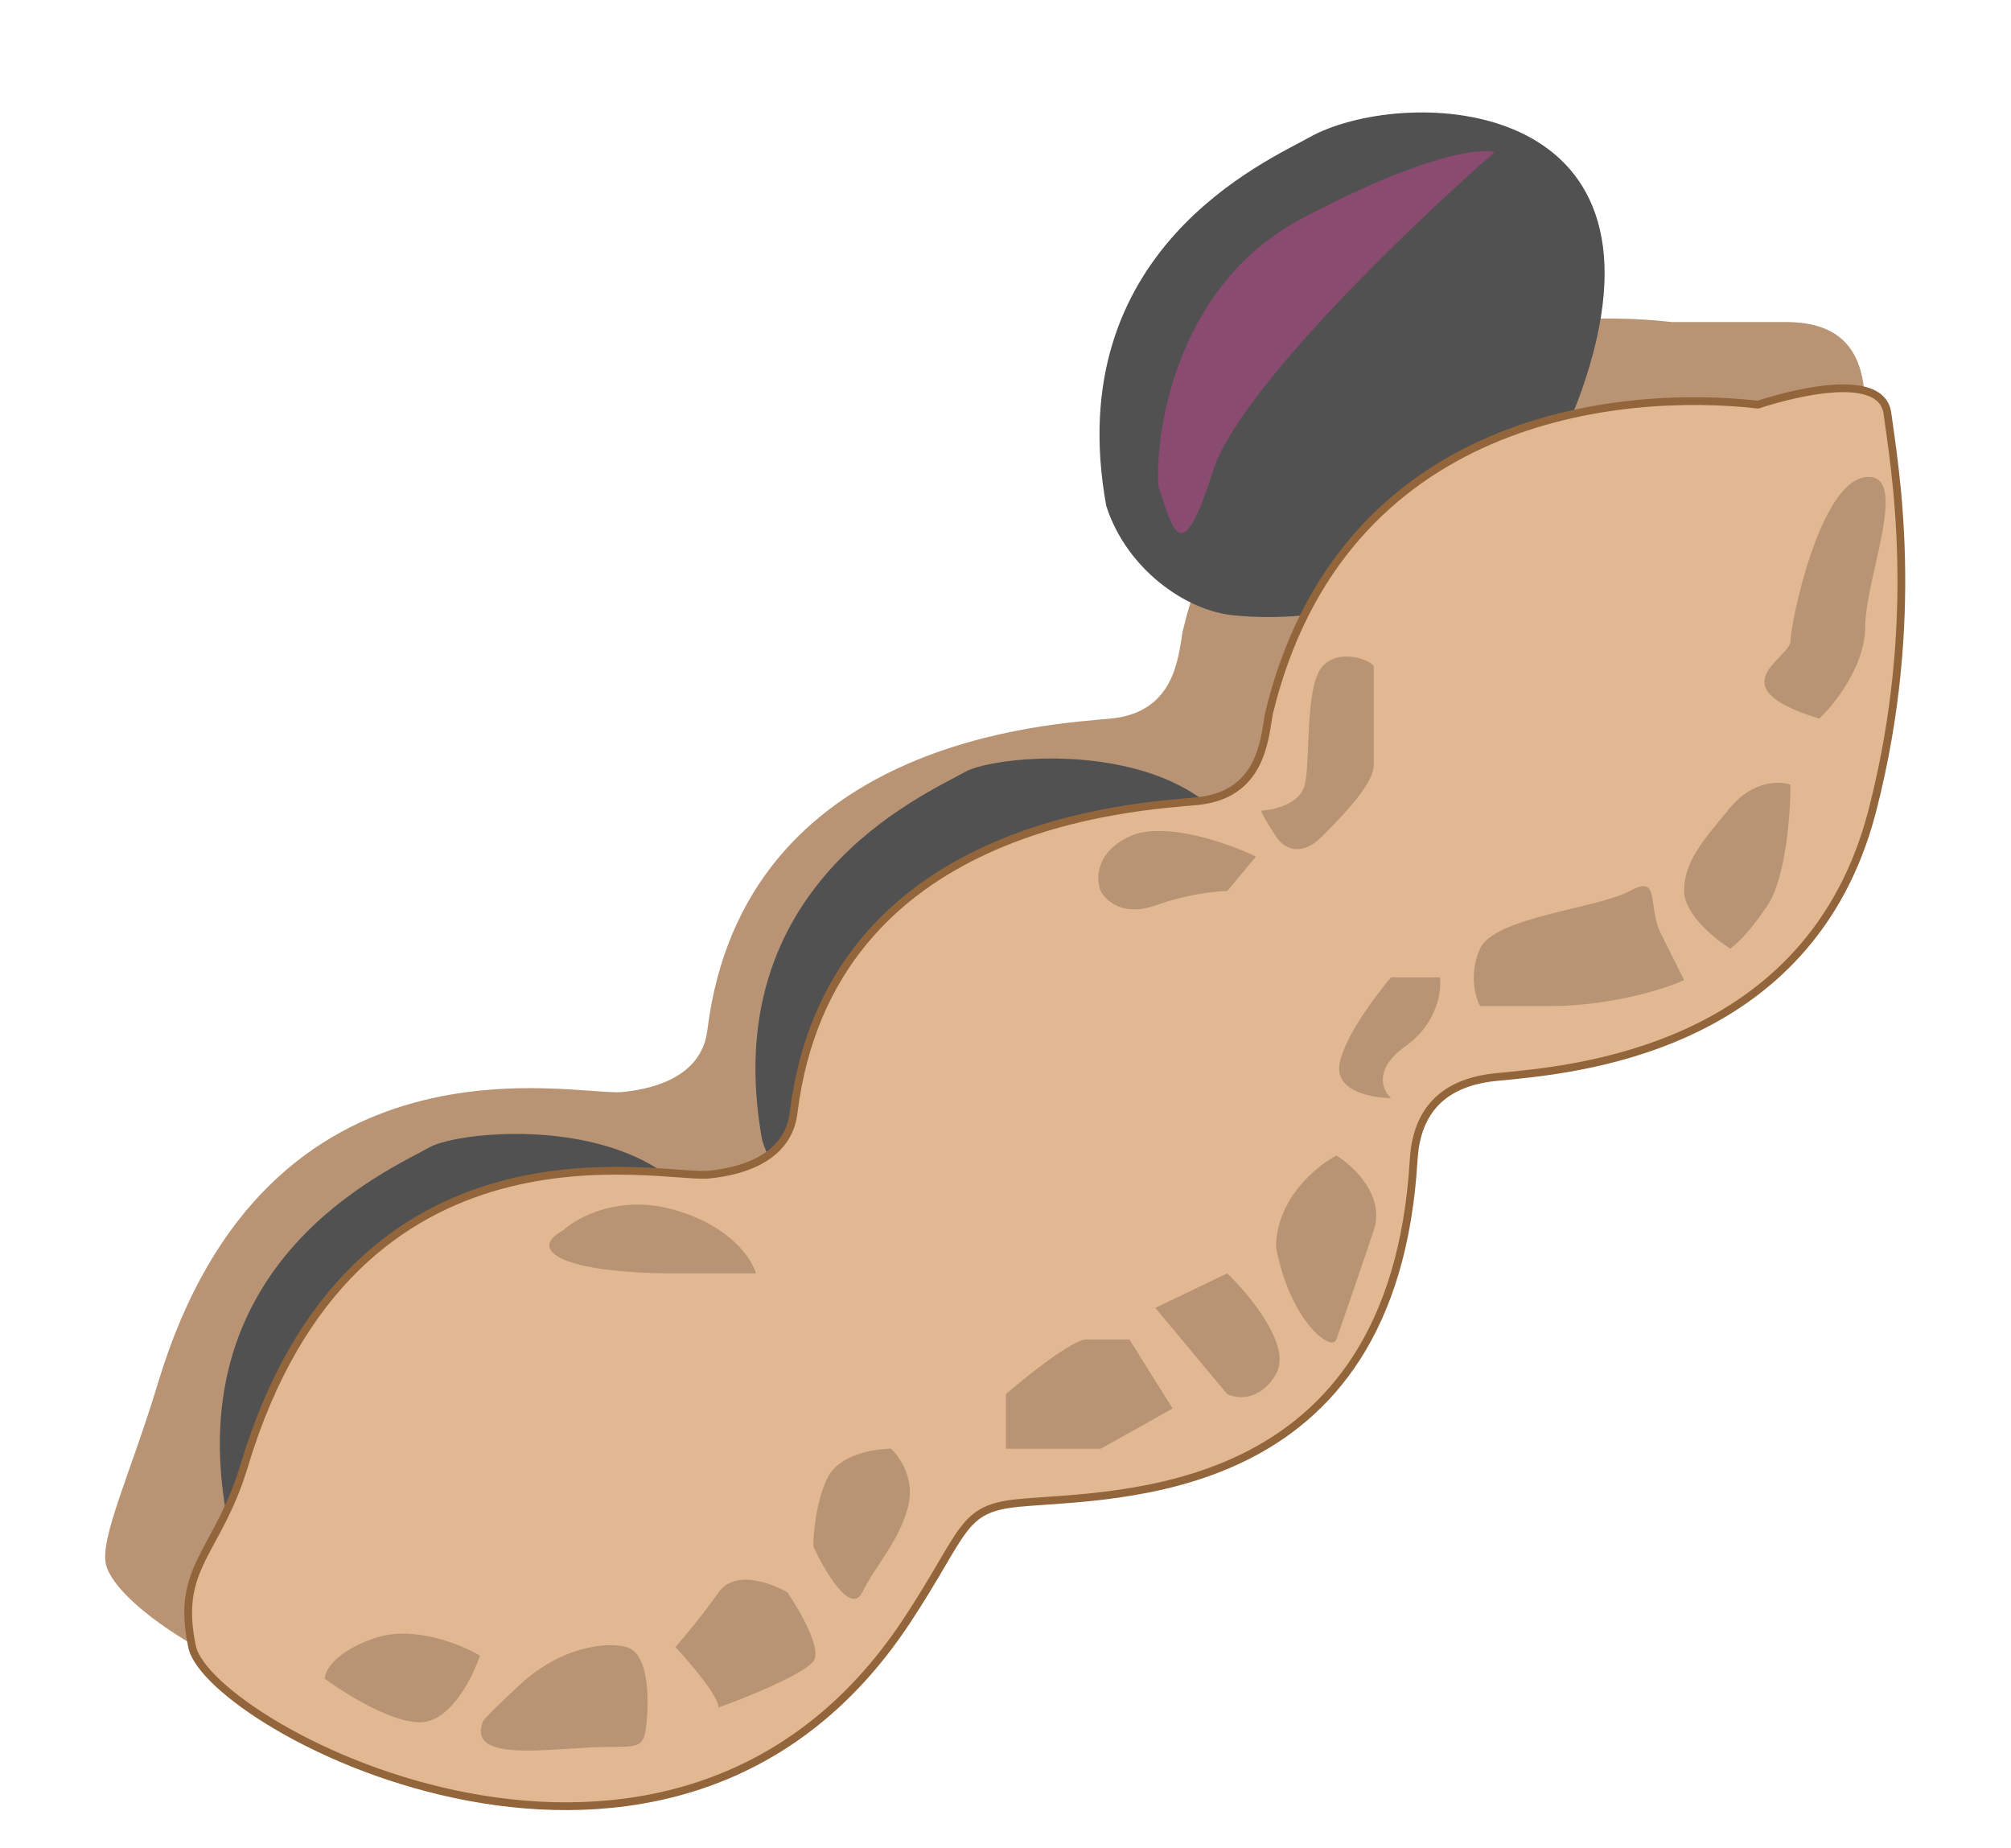
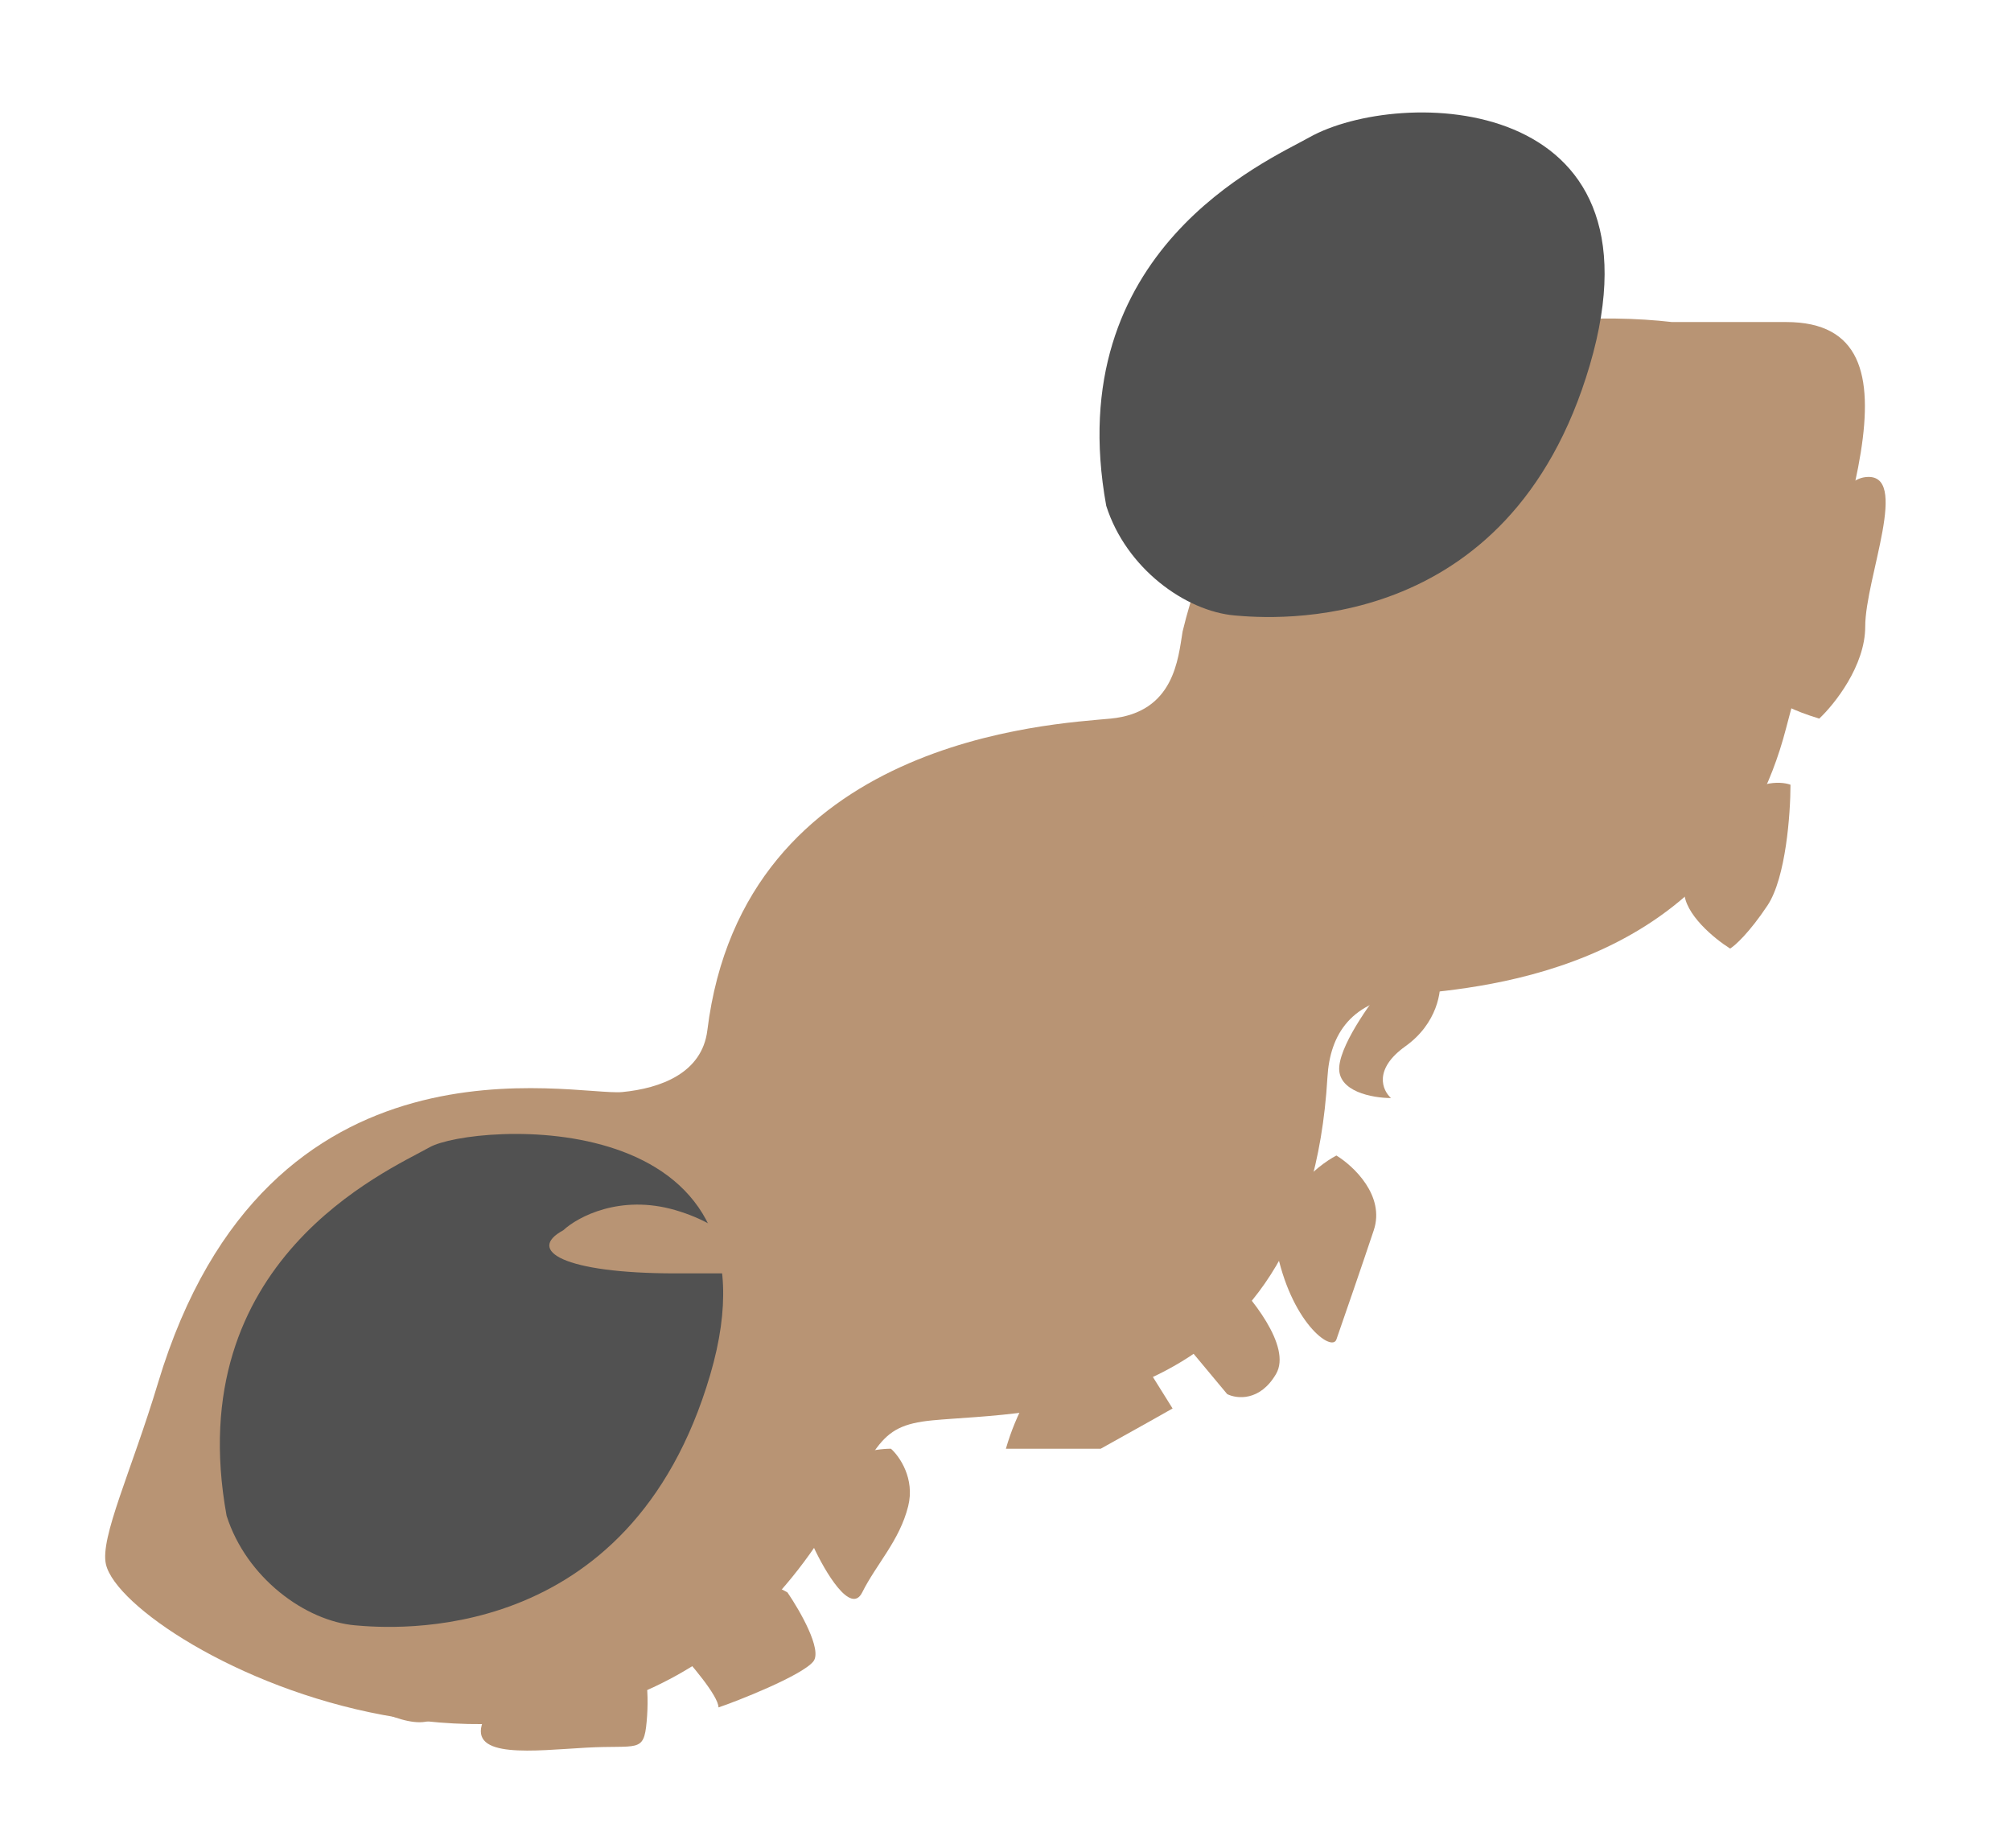
<svg xmlns="http://www.w3.org/2000/svg" width="259" height="238" viewBox="0 0 259 238" fill="none">
  <path d="M152.311 81.308C161.658 42.529 197.9 39.482 215.326 41.469L230.036 41.469C249.245 41.469 236.455 68.9 230.036 93.76C222.012 124.837 191.211 127.127 181.649 128.052C174 128.792 171.288 133.186 170.963 138.727C168.356 183.052 132.379 181.711 120.085 182.9C112.572 183.627 113.338 186.472 105.696 198.065C75.639 243.668 16.174 212.065 13.649 201.459C12.835 198.042 16.935 189.434 20.35 178.086C34.435 131.273 74.002 141.219 80.149 140.624C85.066 140.149 90.421 138.193 91.1 132.679C95.732 95.044 135.543 93.259 143.056 92.533C151.251 91.74 151.73 84.807 152.311 81.308Z" fill="#B89474" />
  <path d="M45.748 209.298C39.386 208.749 31.747 203.233 29.183 195.18C23.204 162.282 49.873 150.802 55.333 147.733C60.792 144.665 101.86 141.694 91.462 177.057C81.086 212.347 50.292 209.69 45.775 209.3L45.748 209.298Z" fill="#515151" />
-   <path d="M114.728 160.956C108.366 160.407 100.727 154.891 98.162 146.838C92.184 113.94 118.854 102.46 124.313 99.391C129.772 96.323 170.84 93.352 160.442 128.715C150.066 164.005 119.272 161.348 114.755 160.958L114.728 160.956Z" fill="#515151" />
  <path d="M159.04 79.256C152.679 78.707 145.04 73.191 142.475 65.138C136.497 32.24 163.166 20.76 168.625 17.691C180.156 11.21 215.152 11.652 204.755 47.015C194.378 82.305 163.585 79.648 159.068 79.258L159.04 79.256Z" fill="#515151" />
-   <path d="M163.415 91.943C172.763 53.164 209.005 50.118 226.431 52.105C226.431 52.105 242.221 46.675 243.087 53.248C243.953 59.822 247.56 79.535 241.14 104.396C233.116 135.472 202.316 137.763 192.754 138.688C185.105 139.428 182.393 143.822 182.067 149.362C179.461 193.687 143.484 192.347 131.19 193.536C123.677 194.262 124.443 197.107 116.801 208.7C86.743 254.303 26.995 222.469 24.753 212.095C22.511 201.72 28.04 200.07 31.454 188.721C45.54 141.909 85.107 151.854 91.254 151.26C96.171 150.784 101.526 148.828 102.204 143.314C106.837 105.68 146.648 103.895 154.16 103.168C162.356 102.375 162.835 95.443 163.415 91.943Z" fill="#E2B892" stroke="#93653B" />
  <path d="M66.996 216.905C62.85 220.755 62.061 221.717 62.184 221.717C60.333 226.529 68.847 225.419 75.509 225.048C82.172 224.678 82.912 225.789 83.282 221.717C83.653 217.646 83.282 212.834 80.692 212.093C78.1 211.353 72.178 212.093 66.996 216.905Z" fill="#B89474" />
  <path d="M104.751 213.944C103.27 215.795 94.757 219.126 92.536 219.866C92.536 218.386 88.835 214.068 86.984 212.093C87.971 210.983 90.463 208.022 92.536 205.061C94.609 202.099 99.322 203.827 101.42 205.061C103.023 207.405 105.935 212.464 104.751 213.944Z" fill="#B89474" />
  <path d="M111.043 205.061C109.563 208.022 106.231 202.346 104.751 199.138C104.751 197.411 105.121 193.216 106.602 190.255C108.082 187.294 112.647 186.553 114.745 186.553C115.855 187.54 117.854 190.403 116.966 193.956C115.855 198.398 112.894 201.359 111.043 205.061Z" fill="#B89474" />
-   <path d="M141.765 186.553H129.551V179.521C132.265 177.176 138.138 172.488 139.915 172.488H145.467L151.019 181.371C150.155 181.865 147.095 183.592 141.765 186.553Z" fill="#B89474" />
+   <path d="M141.765 186.553H129.551C132.265 177.176 138.138 172.488 139.915 172.488H145.467L151.019 181.371C150.155 181.865 147.095 183.592 141.765 186.553Z" fill="#B89474" />
  <path d="M164.344 176.929C162.271 180.483 159.286 180.137 158.052 179.521L148.798 168.416L158.052 163.974C161.013 166.812 166.417 173.376 164.344 176.929Z" fill="#B89474" />
  <path d="M176.929 158.422C175.449 162.864 173.104 169.65 172.117 172.488C171.532 174.174 166.195 170.267 164.344 160.643C164.344 154.425 169.526 150.156 172.117 148.798C174.338 150.156 178.41 153.98 176.929 158.422Z" fill="#B89474" />
-   <path d="M199.508 129.551H190.625C190.008 128.44 189.144 125.405 190.625 122.148C192.475 118.077 205.801 116.966 209.872 114.745C213.944 112.524 212.093 116.596 213.944 120.297L216.905 126.22C214.437 127.33 207.503 129.551 199.508 129.551Z" fill="#B89474" />
  <path d="M227.639 116.596C225.27 120.149 223.444 121.778 222.827 122.148C220.853 120.914 216.905 117.706 216.905 114.745C216.905 111.115 219.04 108.554 222.613 104.268L222.827 104.011C225.788 100.458 229.243 100.556 230.6 101.05C230.6 104.751 230.008 113.042 227.639 116.596Z" fill="#B89474" />
  <path d="M240.224 80.692C240.224 85.726 236.276 90.686 234.302 92.536C220.976 88.465 230.6 84.763 230.6 82.543C230.6 80.322 234.302 62.184 240.224 61.444C246.146 60.704 240.224 74.399 240.224 80.692Z" fill="#B89474" />
  <path d="M86.984 155.831C79.877 153.759 74.399 156.695 72.548 158.422C67.743 161.013 72.548 163.974 86.984 163.974H97.348C96.854 162.124 94.091 157.904 86.984 155.831Z" fill="#B89474" />
  <path d="M145.467 107.712C149.909 105.64 158.175 108.576 161.753 110.303L158.052 114.745C156.695 114.745 152.944 115.115 148.798 116.596C144.653 118.077 142.382 115.979 141.765 114.745C141.148 113.265 141.025 109.785 145.467 107.712Z" fill="#B89474" />
  <path d="M170.267 107.712C167.305 110.674 165.085 108.946 164.344 107.712C163.604 106.602 162.197 104.381 162.494 104.381C162.864 104.381 167.305 104.011 168.046 101.05C168.786 98.089 168.046 88.465 170.267 85.874C172.487 83.283 176.929 85.134 176.929 85.874V98.459C176.929 100.68 173.968 104.011 170.267 107.712Z" fill="#B89474" />
  <path d="M54.781 221.717C51.228 222.309 44.664 218.263 41.826 216.165C41.826 215.178 43.085 212.76 48.119 210.983C53.153 209.206 59.346 211.723 61.814 213.204C60.95 215.795 58.335 221.125 54.781 221.717Z" fill="#B89474" />
  <path d="M181.001 134.733C176.855 137.694 178.04 140.409 179.15 141.396C176.806 141.396 172.191 140.581 172.487 137.324C172.784 134.067 177.053 128.317 179.15 125.85H185.443C185.689 127.577 185.146 131.772 181.001 134.733Z" fill="#B89474" />
-   <path d="M167.676 28.131C151.981 36.422 148.798 54.535 149.168 62.555C151.019 68.107 152.13 73.659 156.201 60.704C159.458 50.34 181.741 28.995 192.475 19.618C190.748 19.001 183.37 19.84 167.676 28.131Z" fill="#894B6F" />
</svg>